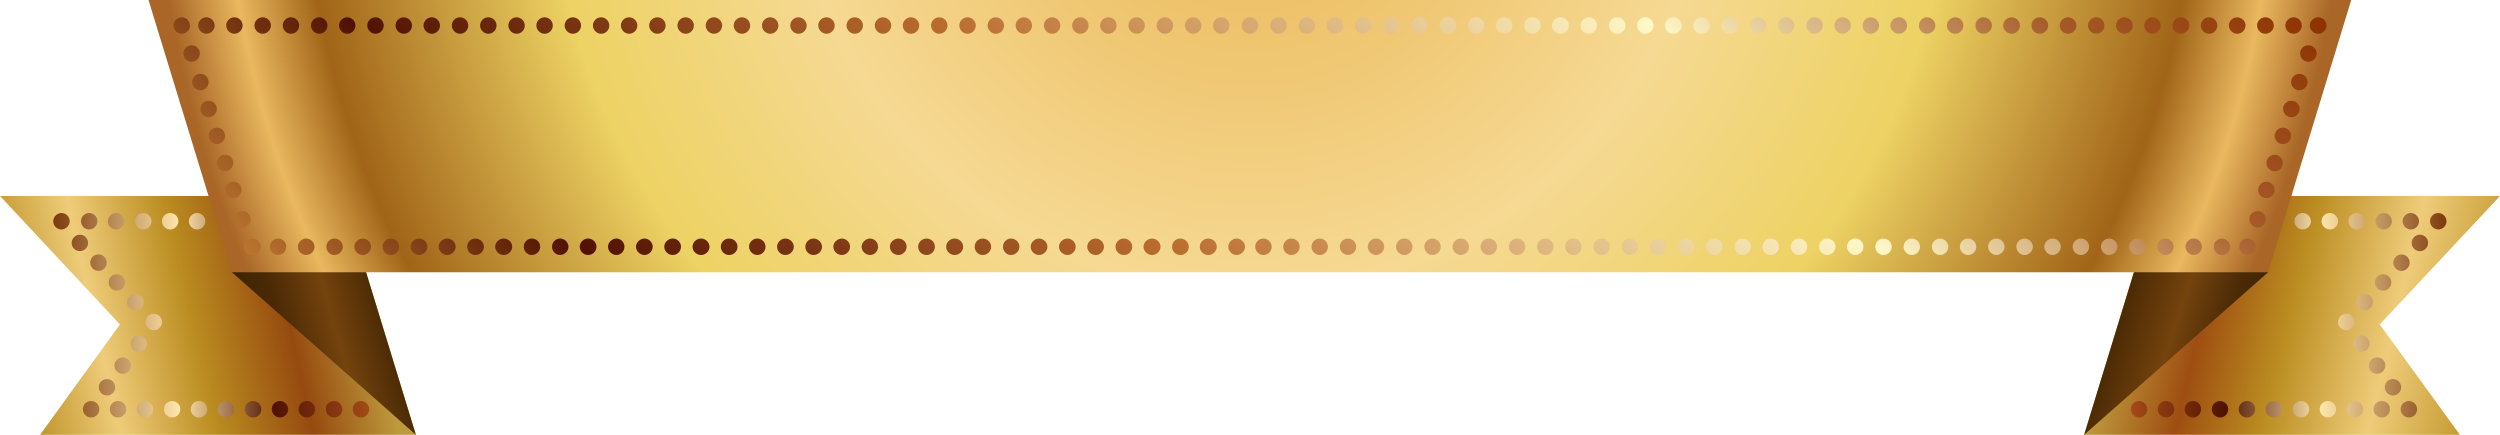
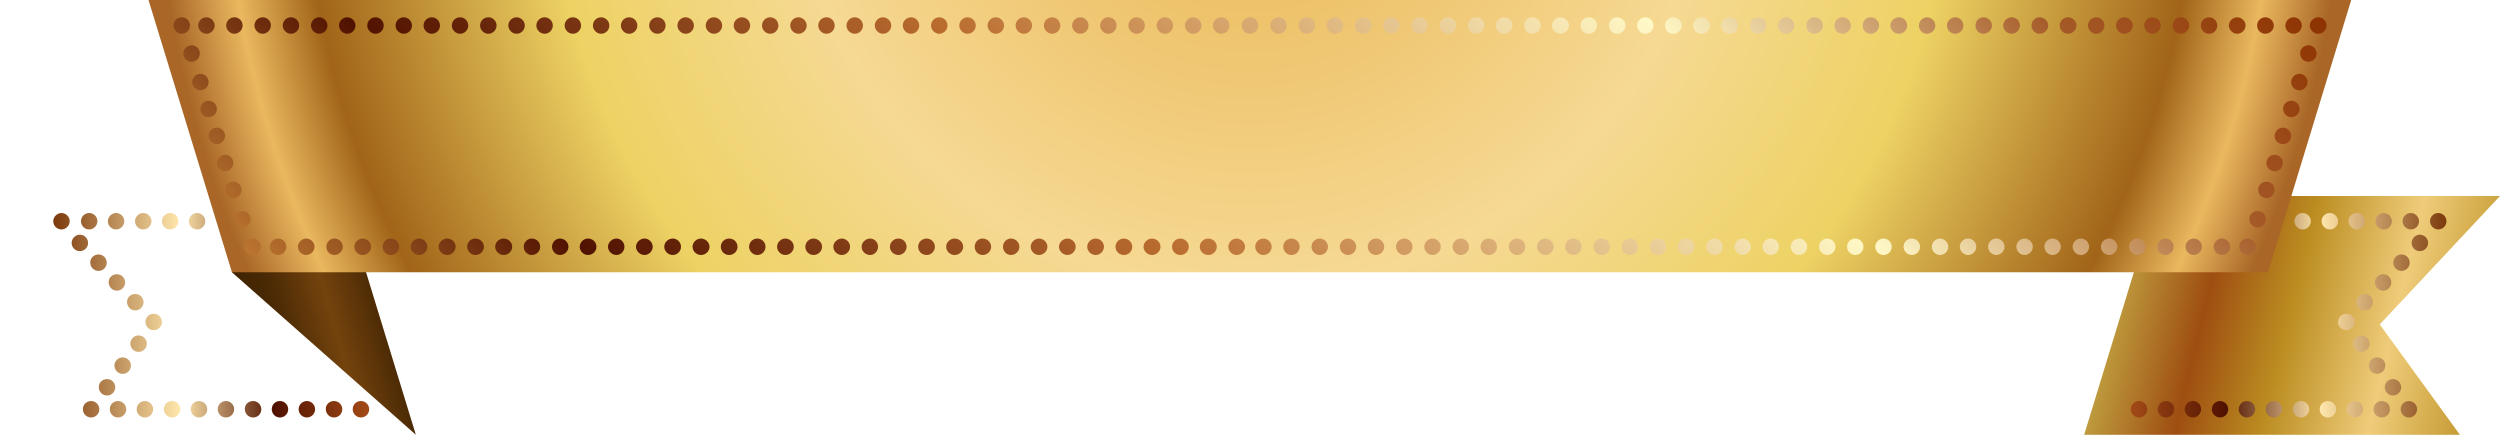
<svg xmlns="http://www.w3.org/2000/svg" xmlns:xlink="http://www.w3.org/1999/xlink" height="158.4" preserveAspectRatio="xMidYMid meet" version="1.0" viewBox="0.0 0.0 910.8 158.4" width="910.8" zoomAndPan="magnify">
  <g>
    <linearGradient gradientUnits="userSpaceOnUse" id="a" x1="773.639" x2="909.658" xlink:actuate="onLoad" xlink:show="other" xlink:type="simple" y1="100.212" y2="132.731">
      <stop offset="0" stop-color="#be9a3d" />
      <stop offset=".225" stop-color="#9e4e11" />
      <stop offset=".445" stop-color="#bb8d21" />
      <stop offset=".715" stop-color="#efcc7a" />
      <stop offset="1" stop-color="#bd9125" />
    </linearGradient>
    <path clip-rule="evenodd" d="M896.2 158.4L759.3 158.4 785.9 71.4 910.8 71.4 867 118.2z" fill="url(#a)" fill-rule="evenodd" />
    <linearGradient gradientUnits="userSpaceOnUse" id="b" x1="3.693" x2="133.904" xlink:actuate="onLoad" xlink:show="other" xlink:type="simple" y1="131.197" y2="101.718">
      <stop offset=".015" stop-color="#bd9125" />
      <stop offset=".25" stop-color="#efcc7a" />
      <stop offset=".505" stop-color="#bb8d21" />
      <stop offset=".765" stop-color="#964a0f" />
      <stop offset=".995" stop-color="#be9a3d" />
    </linearGradient>
-     <path clip-rule="evenodd" d="M14.6 158.4L151.5 158.4 124.9 71.4 0 71.4 43.7 118.2z" fill="url(#b)" fill-rule="evenodd" />
+     <path clip-rule="evenodd" d="M14.6 158.4z" fill="url(#b)" fill-rule="evenodd" />
    <linearGradient gradientUnits="userSpaceOnUse" id="c" x1="87.173" x2="140.94" xlink:actuate="onLoad" xlink:show="other" xlink:type="simple" y1="135.707" y2="120.331">
      <stop offset="0" stop-color="#371f00" />
      <stop offset=".35" stop-color="#4b2a05" />
      <stop offset=".68" stop-color="#74430d" />
      <stop offset="1" stop-color="#4b2a05" />
    </linearGradient>
    <path clip-rule="evenodd" d="M151.5 158.4L131.9 94.4 89.3 94 84.5 99.2z" fill="url(#c)" fill-rule="evenodd" />
    <linearGradient gradientUnits="userSpaceOnUse" id="d" x1="770.831" x2="827.149" xlink:actuate="onLoad" xlink:show="other" xlink:type="simple" y1="120.111" y2="137.686">
      <stop offset="0" stop-color="#4b2a05" />
      <stop offset=".345" stop-color="#74430d" />
      <stop offset=".65" stop-color="#4b2a05" />
      <stop offset="1" stop-color="#371f00" />
    </linearGradient>
-     <path clip-rule="evenodd" d="M759.3 158.4L778.9 94.4 821.5 94 826.3 99.2z" fill="url(#d)" fill-rule="evenodd" />
    <radialGradient cx="455.379" cy="-61.516" gradientUnits="userSpaceOnUse" id="e" r="407.017" xlink:actuate="onLoad" xlink:show="other" xlink:type="simple">
      <stop offset="0" stop-color="#e9b85f" />
      <stop offset=".17" stop-color="#eec36c" />
      <stop offset=".41" stop-color="#f6d993" />
      <stop offset=".629" stop-color="#edd264" />
      <stop offset=".848" stop-color="#a16418" />
      <stop offset=".918" stop-color="#e9b85f" />
      <stop offset=".98" stop-color="#a96627" />
    </radialGradient>
    <path clip-rule="evenodd" d="M84.5,99.2c247.3,0,494.6,0,741.8,0L856.6,0c-267.5,0-535,0-802.5,0L84.5,99.2z" fill="url(#e)" fill-rule="evenodd" />
    <linearGradient gradientUnits="userSpaceOnUse" id="f" x1="244.956" x2="665.816" xlink:actuate="onLoad" xlink:show="other" xlink:type="simple" y1="247.169" y2="-173.691">
      <stop offset="0" stop-color="#bb7530" />
      <stop offset=".145" stop-color="#501200" />
      <stop offset=".4" stop-color="#ba6c2f" />
      <stop offset=".707" stop-color="#fff9c7" />
      <stop offset=".881" stop-color="#a55a28" />
      <stop offset="1" stop-color="#8d3200" />
    </linearGradient>
    <path clip-rule="evenodd" d="M837.7,26.9c1.7,0,3,1.4,3,3s-1.3,3-3,3c-1.7,0-3-1.4-3-3S836.1,26.9,837.7,26.9L837.7,26.9 z M834.8,36.7c1.6,0,3,1.4,3,3c0,1.7-1.4,3-3,3c-1.7,0-3-1.4-3-3C831.7,38.1,833.1,36.7,834.8,36.7z M831.7,46.5c1.7,0,3,1.4,3,3 c0,1.7-1.3,3-3,3c-1.7,0-3-1.4-3-3C828.7,47.9,830.1,46.5,831.7,46.5z M828.7,56.4c1.7,0,3,1.4,3,3c0,1.7-1.3,3-3,3 c-1.7,0-3-1.4-3-3C825.7,57.7,827.1,56.4,828.7,56.4z M825.7,66.2c1.7,0,3,1.4,3,3c0,1.7-1.4,3-3,3c-1.7,0-3-1.4-3-3 C822.7,67.5,824.1,66.2,825.7,66.2z M822.5,76.9c1.7,0,3,1.4,3,3c0,1.7-1.4,3-3,3c-1.7,0-3-1.4-3-3 C819.4,78.3,820.8,76.9,822.5,76.9z M73,26.9c-1.7,0-3,1.4-3,3s1.4,3,3,3c1.7,0,3-1.4,3-3S74.7,26.9,73,26.9z M76,36.7 c-1.7,0-3,1.4-3,3c0,1.7,1.4,3,3,3c1.7,0,3-1.4,3-3C79,38.1,77.7,36.7,76,36.7z M79,46.5c-1.7,0-3,1.4-3,3c0,1.7,1.4,3,3,3 s3-1.4,3-3C82,47.9,80.7,46.5,79,46.5z M82,56.4c-1.7,0-3,1.4-3,3c0,1.7,1.4,3,3,3s3-1.4,3-3C85,57.7,83.7,56.4,82,56.4z M85,66.2 c-1.7,0-3,1.4-3,3c0,1.7,1.4,3,3,3c1.7,0,3-1.4,3-3C88,67.5,86.7,66.2,85,66.2z M88.3,76.9c-1.7,0-3,1.4-3,3c0,1.7,1.4,3,3,3 c1.7,0,3-1.4,3-3C91.3,78.3,90,76.9,88.3,76.9z M69.8,16.5c-1.7,0-3,1.4-3,3c0,1.7,1.4,3,3,3c1.7,0,3-1.4,3-3 C72.8,17.9,71.5,16.5,69.8,16.5z M434.7,6.3c-1.7,0-3,1.4-3,3s1.4,3,3,3c1.7,0,3-1.4,3-3S436.3,6.3,434.7,6.3z M424.4,6.3 c-1.7,0-3,1.4-3,3s1.4,3,3,3c1.7,0,3-1.4,3-3S426.1,6.3,424.4,6.3z M414.1,6.3c-1.7,0-3,1.4-3,3s1.4,3,3,3c1.7,0,3-1.4,3-3 S415.8,6.3,414.1,6.3z M403.8,6.3c-1.7,0-3,1.4-3,3s1.4,3,3,3c1.7,0,3-1.4,3-3S405.5,6.3,403.8,6.3z M393.6,6.3c-1.7,0-3,1.4-3,3 s1.4,3,3,3c1.7,0,3-1.4,3-3S395.2,6.3,393.6,6.3z M383.3,6.3c-1.7,0-3,1.4-3,3s1.4,3,3,3c1.7,0,3-1.4,3-3S385,6.3,383.3,6.3z M373,6.3c-1.7,0-3,1.4-3,3s1.4,3,3,3c1.7,0,3-1.4,3-3S374.7,6.3,373,6.3z M362.8,6.3c-1.7,0-3,1.4-3,3s1.4,3,3,3c1.7,0,3-1.4,3-3 S364.4,6.3,362.8,6.3z M352.5,6.3c-1.7,0-3,1.4-3,3s1.4,3,3,3c1.7,0,3-1.4,3-3S354.2,6.3,352.5,6.3z M342.2,6.3c-1.7,0-3,1.4-3,3 s1.4,3,3,3s3-1.4,3-3S343.9,6.3,342.2,6.3z M331.9,6.3c-1.7,0-3,1.4-3,3s1.4,3,3,3c1.7,0,3-1.4,3-3S333.6,6.3,331.9,6.3z M321.7,6.3c-1.7,0-3,1.4-3,3s1.4,3,3,3c1.7,0,3-1.4,3-3S323.3,6.3,321.7,6.3z M311.4,6.3c-1.7,0-3,1.4-3,3s1.4,3,3,3 c1.7,0,3-1.4,3-3S313.1,6.3,311.4,6.3z M301.1,6.3c-1.7,0-3,1.4-3,3s1.4,3,3,3c1.7,0,3-1.4,3-3S302.8,6.3,301.1,6.3z M290.9,6.3 c-1.7,0-3,1.4-3,3s1.4,3,3,3c1.7,0,3-1.4,3-3S292.5,6.3,290.9,6.3z M280.6,6.3c-1.7,0-3,1.4-3,3s1.4,3,3,3c1.7,0,3-1.4,3-3 S282.3,6.3,280.6,6.3z M270.3,6.3c-1.7,0-3,1.4-3,3s1.4,3,3,3c1.7,0,3-1.4,3-3S272,6.3,270.3,6.3z M260.1,6.3c-1.7,0-3,1.4-3,3 s1.4,3,3,3c1.7,0,3-1.4,3-3S261.7,6.3,260.1,6.3z M249.8,6.3c-1.7,0-3,1.4-3,3s1.4,3,3,3c1.7,0,3-1.4,3-3S251.4,6.3,249.8,6.3z M239.5,6.3c-1.7,0-3,1.4-3,3s1.4,3,3,3c1.7,0,3-1.4,3-3S241.2,6.3,239.5,6.3z M229.2,6.3c-1.7,0-3,1.4-3,3s1.4,3,3,3 c1.7,0,3-1.4,3-3S230.9,6.3,229.2,6.3z M219,6.3c-1.7,0-3,1.4-3,3s1.4,3,3,3c1.7,0,3-1.4,3-3S220.6,6.3,219,6.3z M208.7,6.3 c-1.7,0-3,1.4-3,3s1.4,3,3,3c1.7,0,3-1.4,3-3S210.4,6.3,208.7,6.3z M198.4,6.3c-1.7,0-3,1.4-3,3s1.4,3,3,3c1.7,0,3-1.4,3-3 S200.1,6.3,198.4,6.3z M188.2,6.3c-1.7,0-3,1.4-3,3s1.4,3,3,3c1.7,0,3-1.4,3-3S189.8,6.3,188.2,6.3z M177.9,6.3c-1.7,0-3,1.4-3,3 s1.4,3,3,3c1.7,0,3-1.4,3-3S179.6,6.3,177.9,6.3z M167.6,6.3c-1.7,0-3,1.4-3,3s1.4,3,3,3c1.7,0,3-1.4,3-3S169.3,6.3,167.6,6.3z M157.3,6.3c-1.7,0-3,1.4-3,3s1.4,3,3,3c1.7,0,3-1.4,3-3S159,6.3,157.3,6.3z M147.1,6.3c-1.7,0-3,1.4-3,3s1.4,3,3,3 c1.7,0,3-1.4,3-3S148.7,6.3,147.1,6.3z M136.8,6.3c-1.7,0-3,1.4-3,3s1.4,3,3,3c1.7,0,3-1.4,3-3S138.5,6.3,136.8,6.3z M126.5,6.3 c-1.7,0-3,1.4-3,3s1.4,3,3,3c1.7,0,3-1.4,3-3S128.2,6.3,126.5,6.3z M116.3,6.3c-1.7,0-3,1.4-3,3s1.4,3,3,3c1.7,0,3-1.4,3-3 S117.9,6.3,116.3,6.3z M106,6.3c-1.7,0-3,1.4-3,3s1.4,3,3,3c1.7,0,3-1.4,3-3S107.7,6.3,106,6.3z M95.7,6.3c-1.7,0-3,1.4-3,3 s1.4,3,3,3s3-1.4,3-3S97.4,6.3,95.7,6.3z M85.4,6.3c-1.7,0-3,1.4-3,3s1.4,3,3,3s3-1.4,3-3S87.1,6.3,85.4,6.3z M75.2,6.3 c-1.7,0-3,1.4-3,3s1.4,3,3,3s3-1.4,3-3S76.8,6.3,75.2,6.3z M66.2,6.3c-1.7,0-3,1.4-3,3s1.4,3,3,3c1.7,0,3-1.4,3-3 S67.9,6.3,66.2,6.3z M465.9,6.3c1.6,0,2.9,1.4,2.9,3s-1.4,3-2.9,3c-1.7,0-3.1-1.4-3.1-3S464.2,6.3,465.9,6.3z M476.1,6.3 c1.6,0,3,1.4,3,3s-1.4,3-3,3c-1.7,0-3-1.4-3-3S474.4,6.3,476.1,6.3z M486.4,6.3c1.7,0,3,1.4,3,3s-1.3,3-3,3c-1.7,0-3.1-1.4-3.1-3 S484.7,6.3,486.4,6.3z M496.6,6.3c1.7,0,3.1,1.4,3.1,3s-1.4,3-3.1,3c-1.7,0-3-1.4-3-3S494.9,6.3,496.6,6.3z M506.9,6.3 c1.7,0,3,1.4,3,3s-1.3,3-3,3c-1.7,0-3-1.4-3-3S505.2,6.3,506.9,6.3z M517.1,6.3c1.7,0,3.1,1.4,3.1,3s-1.4,3-3.1,3 c-1.7,0-2.9-1.4-2.9-3S515.5,6.3,517.1,6.3z M527.5,6.3c1.7,0,3,1.4,3,3s-1.3,3-3,3c-1.7,0-3-1.4-3-3S525.8,6.3,527.5,6.3z M537.7,6.3c1.7,0,3.1,1.4,3.1,3s-1.4,3-3.1,3c-1.7,0-2.9-1.4-2.9-3S536,6.3,537.7,6.3z M548,6.3c1.7,0,3,1.4,3,3s-1.3,3-3,3 c-1.7,0-3.1-1.4-3.1-3S546.3,6.3,548,6.3z M558.2,6.3c1.8,0,3.1,1.4,3.1,3s-1.3,3-3.1,3c-1.7,0-2.9-1.4-2.9-3S556.5,6.3,558.2,6.3z M568.5,6.3c1.7,0,3.1,1.4,3.1,3s-1.4,3-3.1,3c-1.7,0-3.1-1.4-3.1-3S566.8,6.3,568.5,6.3z M578.8,6.3c1.7,0,3,1.4,3,3s-1.3,3-3,3 c-1.7,0-3-1.4-3-3S577.2,6.3,578.8,6.3z M589.1,6.3c1.7,0,3.1,1.4,3.1,3s-1.4,3-3.1,3c-1.7,0-2.9-1.4-2.9-3S587.4,6.3,589.1,6.3z M599.4,6.3c1.7,0,3,1.4,3,3s-1.3,3-3,3c-1.7,0-3-1.4-3-3S597.7,6.3,599.4,6.3z M609.6,6.3c1.7,0,3.1,1.4,3.1,3s-1.4,3-3.1,3 c-1.7,0-3-1.4-3-3S607.9,6.3,609.6,6.3z M619.9,6.3c1.7,0,3,1.4,3,3s-1.3,3-3,3c-1.7,0-3-1.4-3-3S618.2,6.3,619.9,6.3z M630.2,6.3 c1.6,0,3,1.4,3,3s-1.4,3-3,3c-1.7,0-3.1-1.4-3.1-3S628.5,6.3,630.2,6.3z M640.4,6.3c1.7,0,3.1,1.4,3.1,3s-1.4,3-3.1,3 c-1.7,0-2.9-1.4-2.9-3S638.8,6.3,640.4,6.3z M650.7,6.3c1.6,0,3,1.4,3,3s-1.4,3-3,3c-1.6,0-3-1.4-3-3S649.1,6.3,650.7,6.3z M661,6.3c1.7,0,3.1,1.4,3.1,3s-1.4,3-3.1,3c-1.7,0-2.9-1.4-2.9-3S659.3,6.3,661,6.3z M671.3,6.3c1.6,0,3,1.4,3,3s-1.4,3-3,3 c-1.7,0-3-1.4-3-3S669.6,6.3,671.3,6.3z M681.5,6.3c1.7,0,3.1,1.4,3.1,3s-1.4,3-3.1,3c-1.7,0-2.9-1.4-2.9-3S679.8,6.3,681.5,6.3z M691.8,6.3c1.7,0,3,1.4,3,3s-1.3,3-3,3c-1.7,0-3.1-1.4-3.1-3S690.1,6.3,691.8,6.3z M702,6.3c1.7,0,3.1,1.4,3.1,3s-1.4,3-3.1,3 c-1.7,0-2.9-1.4-2.9-3S700.4,6.3,702,6.3z M712.3,6.3c1.7,0,3,1.4,3,3s-1.3,3-3,3c-1.7,0-3-1.4-3-3S710.7,6.3,712.3,6.3z M722.6,6.3c1.7,0,3.1,1.4,3.1,3s-1.4,3-3.1,3c-1.7,0-2.9-1.4-2.9-3S720.9,6.3,722.6,6.3z M732.9,6.3c1.7,0,3,1.4,3,3s-1.3,3-3,3 c-1.7,0-3.1-1.4-3.1-3S731.2,6.3,732.9,6.3z M743.1,6.3c1.7,0,3.1,1.4,3.1,3s-1.4,3-3.1,3c-1.7,0-3-1.4-3-3S741.4,6.3,743.1,6.3z M753.4,6.3c1.7,0,3.1,1.4,3.1,3s-1.4,3-3.1,3c-1.7,0-3-1.4-3-3S751.7,6.3,753.4,6.3z M763.7,6.3c1.7,0,3,1.4,3,3s-1.3,3-3,3 c-1.7,0-3-1.4-3-3S762,6.3,763.7,6.3z M773.9,6.3c1.7,0,3.1,1.4,3.1,3s-1.4,3-3.1,3c-1.6,0-3-1.4-3-3S772.3,6.3,773.9,6.3z M784.2,6.3c1.6,0,3,1.4,3,3s-1.4,3-3,3c-1.7,0-3-1.4-3-3S782.6,6.3,784.2,6.3z M794.5,6.3c1.7,0,3.1,1.4,3.1,3s-1.4,3-3.1,3 c-1.7,0-3-1.4-3-3S792.8,6.3,794.5,6.3z M804.8,6.3c1.7,0,3,1.4,3,3s-1.3,3-3,3c-1.7,0-3-1.4-3-3S803.1,6.3,804.8,6.3z M815,6.3 c1.7,0,3.1,1.4,3.1,3s-1.4,3-3.1,3c-1.5,0-3-1.4-3-3S813.4,6.3,815,6.3z M825.3,6.3c1.7,0,3.1,1.4,3.1,3s-1.4,3-3.1,3 c-1.7,0-3-1.4-3-3S823.6,6.3,825.3,6.3z M835.6,6.3c1.7,0,3,1.4,3,3s-1.3,3-3,3c-1.7,0-3-1.4-3-3S834,6.3,835.6,6.3z M844.6,6.3 c1.7,0,3,1.4,3,3s-1.3,3-3,3c-1.7,0-3.1-1.4-3.1-3S842.9,6.3,844.6,6.3z M455.4,6.3c1.7,0,3,1.4,3,3s-1.4,3-3,3c-1.7,0-3-1.4-3-3 S453.7,6.3,455.4,6.3z M444.9,6.3c-1.7,0-3,1.4-3,3s1.4,3,3,3c1.7,0,3-1.4,3-3S446.6,6.3,444.9,6.3z M809.5,86.9c-1.7,0-3,1.4-3,3 s1.4,3,3,3c1.7,0,3-1.4,3-3S811.1,86.9,809.5,86.9z M799.2,86.9c-1.7,0-3,1.4-3,3s1.4,3,3,3c1.7,0,3-1.4,3-3S800.9,86.9,799.2,86.9 z M788.9,86.9c-1.7,0-3,1.4-3,3s1.4,3,3,3c1.7,0,3-1.4,3-3S790.6,86.9,788.9,86.9z M778.7,86.9c-1.7,0-3,1.4-3,3s1.4,3,3,3 c1.7,0,3-1.4,3-3S780.3,86.9,778.7,86.9z M768.4,86.9c-1.7,0-3,1.4-3,3s1.4,3,3,3s3-1.4,3-3S770.1,86.9,768.4,86.9z M758.1,86.9 c-1.7,0-3,1.4-3,3s1.4,3,3,3c1.7,0,3-1.4,3-3S759.8,86.9,758.1,86.9z M747.8,86.9c-1.7,0-3,1.4-3,3s1.4,3,3,3s3-1.4,3-3 S749.5,86.9,747.8,86.9z M737.6,86.9c-1.7,0-3,1.4-3,3s1.4,3,3,3s3-1.4,3-3S739.2,86.9,737.6,86.9z M727.3,86.9c-1.7,0-3,1.4-3,3 s1.4,3,3,3s3-1.4,3-3S729,86.9,727.3,86.9z M717,86.9c-1.7,0-3,1.4-3,3s1.4,3,3,3c1.7,0,3-1.4,3-3S718.7,86.9,717,86.9z M706.8,86.9c-1.7,0-3,1.4-3,3s1.4,3,3,3c1.7,0,3-1.4,3-3S708.4,86.9,706.8,86.9z M696.5,86.9c-1.7,0-3,1.4-3,3s1.4,3,3,3 c1.7,0,3-1.4,3-3S698.2,86.9,696.5,86.9z M686.2,86.9c-1.7,0-3,1.4-3,3s1.4,3,3,3c1.7,0,3-1.4,3-3S687.9,86.9,686.2,86.9z M675.9,86.9c-1.7,0-3,1.4-3,3s1.4,3,3,3c1.7,0,3-1.4,3-3S677.6,86.9,675.9,86.9z M665.7,86.9c-1.7,0-3,1.4-3,3s1.4,3,3,3 c1.7,0,3-1.4,3-3S667.3,86.9,665.7,86.9z M655.4,86.9c-1.7,0-3,1.4-3,3s1.4,3,3,3c1.7,0,3-1.4,3-3S657.1,86.9,655.4,86.9z M645.1,86.9c-1.7,0-3,1.4-3,3s1.4,3,3,3c1.7,0,3-1.4,3-3S646.8,86.9,645.1,86.9z M634.9,86.9c-1.7,0-3,1.4-3,3s1.4,3,3,3 c1.7,0,3-1.4,3-3S636.5,86.9,634.9,86.9z M624.6,86.9c-1.7,0-3,1.4-3,3s1.4,3,3,3c1.7,0,3-1.4,3-3S626.3,86.9,624.6,86.9z M614.3,86.9c-1.7,0-3,1.4-3,3s1.4,3,3,3c1.7,0,3-1.4,3-3S616,86.9,614.3,86.9z M604,86.9c-1.7,0-3,1.4-3,3s1.4,3,3,3 c1.7,0,3-1.4,3-3S605.7,86.9,604,86.9z M593.8,86.9c-1.7,0-3,1.4-3,3s1.4,3,3,3c1.7,0,3-1.4,3-3S595.4,86.9,593.8,86.9z M583.5,86.9c-1.7,0-3,1.4-3,3s1.4,3,3,3c1.7,0,3-1.4,3-3S585.2,86.9,583.5,86.9z M573.2,86.9c-1.7,0-3,1.4-3,3s1.4,3,3,3 c1.7,0,3-1.4,3-3S574.9,86.9,573.2,86.9z M563,86.9c-1.7,0-3,1.4-3,3s1.4,3,3,3c1.7,0,3-1.4,3-3S564.6,86.9,563,86.9z M552.7,86.9 c-1.7,0-3,1.4-3,3s1.4,3,3,3c1.7,0,3-1.4,3-3S554.4,86.9,552.7,86.9z M542.4,86.9c-1.7,0-3,1.4-3,3s1.4,3,3,3c1.7,0,3-1.4,3-3 S544.1,86.9,542.4,86.9z M532.2,86.9c-1.7,0-3,1.4-3,3s1.4,3,3,3c1.7,0,3-1.4,3-3S533.8,86.9,532.2,86.9z M521.9,86.9 c-1.7,0-3,1.4-3,3s1.4,3,3,3c1.7,0,3-1.4,3-3S523.5,86.9,521.9,86.9z M511.6,86.9c-1.7,0-3,1.4-3,3s1.4,3,3,3c1.7,0,3-1.4,3-3 S513.3,86.9,511.6,86.9z M501.3,86.9c-1.7,0-3,1.4-3,3s1.4,3,3,3s3-1.4,3-3S503,86.9,501.3,86.9z M491.1,86.9c-1.7,0-3,1.4-3,3 s1.4,3,3,3c1.7,0,3-1.4,3-3S492.7,86.9,491.1,86.9z M480.8,86.9c-1.7,0-3,1.4-3,3s1.4,3,3,3c1.7,0,3-1.4,3-3S482.5,86.9,480.8,86.9 z M470.5,86.9c-1.7,0-3,1.4-3,3s1.4,3,3,3c1.7,0,3-1.4,3-3S472.2,86.9,470.5,86.9z M460.3,86.9c-1.7,0-3,1.4-3,3s1.4,3,3,3 c1.7,0,3-1.4,3-3S461.9,86.9,460.3,86.9z M818.8,86.9c-1.7,0-3,1.4-3,3c0,1.7,1.4,3,3,3c1.7,0,3-1.4,3-3 C821.8,88.3,820.5,86.9,818.8,86.9z M101.3,86.9c1.7,0,3,1.4,3,3s-1.3,3-3,3c-1.8,0-3-1.4-3-3S99.6,86.9,101.3,86.9z M111.5,86.9 c1.7,0,3.1,1.4,3.1,3s-1.4,3-3.1,3c-1.6,0-3-1.4-3-3S110,86.9,111.5,86.9z M121.8,86.9c1.7,0,3.1,1.4,3.1,3s-1.4,3-3.1,3 c-1.6,0-2.9-1.4-2.9-3S120.2,86.9,121.8,86.9z M132.1,86.9c1.7,0,3.1,1.4,3.1,3s-1.4,3-3.1,3c-1.6,0-3-1.4-3-3 S130.5,86.9,132.1,86.9z M142.4,86.9c1.6,0,3,1.4,3,3s-1.3,3-3,3c-1.7,0-3-1.4-3-3S140.7,86.9,142.4,86.9z M152.7,86.9 c1.6,0,3,1.4,3,3s-1.4,3-3,3c-1.7,0-3.1-1.4-3.1-3S151,86.9,152.7,86.9z M162.9,86.9c1.7,0,3.1,1.4,3.1,3s-1.4,3-3.1,3 c-1.6,0-3.1-1.4-3.1-3S161.3,86.9,162.9,86.9z M173.2,86.9c1.7,0,3.1,1.4,3.1,3s-1.3,3-3.1,3c-1.7,0-3-1.4-3-3 S171.4,86.9,173.2,86.9z M183.5,86.9c1.7,0,3.1,1.4,3.1,3s-1.4,3-3.1,3c-1.7,0-3.1-1.4-3.1-3S181.8,86.9,183.5,86.9z M193.7,86.9 c1.8,0,3.1,1.4,3.1,3s-1.3,3-3.1,3c-1.6,0-2.9-1.4-2.9-3S192.1,86.9,193.7,86.9z M204,86.9c1.7,0,3.1,1.4,3.1,3s-1.4,3-3.1,3 c-1.6,0-2.9-1.4-2.9-3S202.4,86.9,204,86.9z M214.2,86.9c1.8,0,3.1,1.4,3.1,3s-1.3,3-3.1,3c-1.6,0-3-1.4-3-3S212.6,86.9,214.2,86.9 z M224.6,86.9c1.6,0,2.9,1.4,2.9,3s-1.3,3-2.9,3c-1.7,0-3.1-1.4-3.1-3S223,86.9,224.6,86.9z M234.8,86.9c1.6,0,3,1.4,3,3 s-1.4,3-3,3c-1.6,0-3.1-1.4-3.1-3S233.2,86.9,234.8,86.9z M245.1,86.9c1.7,0,3,1.4,3,3s-1.3,3-3,3c-1.7,0-3.1-1.4-3.1-3 S243.4,86.9,245.1,86.9z M255.4,86.9c1.6,0,3.1,1.4,3.1,3s-1.4,3-3.1,3c-1.7,0-3.1-1.4-3.1-3S253.7,86.9,255.4,86.9z M265.6,86.9 c1.8,0,3.1,1.4,3.1,3s-1.3,3-3.1,3c-1.7,0-3-1.4-3-3S263.9,86.9,265.6,86.9z M275.9,86.9c1.7,0,3,1.4,3,3s-1.3,3-3,3 c-1.6,0-3-1.4-3-3S274.2,86.9,275.9,86.9z M286.1,86.9c1.7,0,3.1,1.4,3.1,3s-1.4,3-3.1,3c-1.6,0-3-1.4-3-3S284.5,86.9,286.1,86.9z M296.4,86.9c1.6,0,3.1,1.4,3.1,3s-1.4,3-3.1,3c-1.7,0-3-1.4-3-3S294.7,86.9,296.4,86.9z M306.7,86.9c1.6,0,3,1.4,3,3s-1.4,3-3,3 c-1.7,0-3.1-1.4-3.1-3S305.1,86.9,306.7,86.9z M317,86.9c1.6,0,2.9,1.4,2.9,3s-1.3,3-2.9,3c-1.7,0-3.1-1.4-3.1-3 S315.4,86.9,317,86.9z M327.3,86.9c1.7,0,3,1.4,3,3s-1.4,3-3,3c-1.7,0-3.1-1.4-3.1-3S325.6,86.9,327.3,86.9z M337.6,86.9 c1.7,0,3,1.4,3,3s-1.3,3-3,3c-1.8,0-3.1-1.4-3.1-3S335.8,86.9,337.6,86.9z M347.8,86.9c1.7,0,3.1,1.4,3.1,3s-1.4,3-3.1,3 c-1.7,0-3.1-1.4-3.1-3S346.1,86.9,347.8,86.9z M358,86.9c1.7,0,3.1,1.4,3.1,3s-1.4,3-3.1,3c-1.7,0-2.9-1.4-2.9-3 S356.3,86.9,358,86.9z M368.3,86.9c1.7,0,3.1,1.4,3.1,3s-1.4,3-3.1,3c-1.6,0-2.9-1.4-2.9-3S366.7,86.9,368.3,86.9z M378.5,86.9 c1.7,0,3.1,1.4,3.1,3s-1.4,3-3.1,3c-1.6,0-3-1.4-3-3S377,86.9,378.5,86.9z M388.9,86.9c1.6,0,3,1.4,3,3s-1.4,3-3,3 c-1.6,0-3.1-1.4-3.1-3S387.3,86.9,388.9,86.9z M399.2,86.9c1.6,0,3,1.4,3,3s-1.4,3-3,3c-1.7,0-3.1-1.4-3.1-3S397.5,86.9,399.2,86.9 z M409.5,86.9c1.6,0,3,1.4,3,3s-1.3,3-3,3c-1.8,0-3.1-1.4-3.1-3S407.7,86.9,409.5,86.9z M419.7,86.9c1.7,0,3.1,1.4,3.1,3 s-1.4,3-3.1,3c-1.6,0-3.1-1.4-3.1-3S418.1,86.9,419.7,86.9z M430,86.9c1.7,0,3.1,1.4,3.1,3s-1.3,3-3.1,3c-1.7,0-3-1.4-3-3 S428.3,86.9,430,86.9z M440.2,86.9c1.7,0,3.1,1.4,3.1,3s-1.4,3-3.1,3c-1.7,0-3.1-1.4-3.1-3S438.5,86.9,440.2,86.9z M450.5,86.9 c1.6,0,3.1,1.4,3.1,3s-1.4,3-3.1,3c-1.6,0-3-1.4-3-3S448.9,86.9,450.5,86.9z M91.9,86.9c1.7,0,3.1,1.4,3.1,3c0,1.7-1.4,3-3.1,3 c-1.6,0-3-1.4-3-3C89,88.3,90.4,86.9,91.9,86.9z M841,16.5c1.7,0,3,1.4,3,3c0,1.7-1.4,3-3,3c-1.7,0-3-1.4-3-3 C837.9,17.9,839.3,16.5,841,16.5z" fill="url(#f)" fill-rule="evenodd" />
    <linearGradient gradientUnits="userSpaceOnUse" id="g" x1="776.245" x2="891.347" xlink:actuate="onLoad" xlink:show="other" xlink:type="simple" y1="114.886" y2="114.886">
      <stop offset="0" stop-color="#a34a17" />
      <stop offset=".3" stop-color="#501200" />
      <stop offset=".6" stop-color="#ffe7ac" />
      <stop offset="1" stop-color="#7c390c" />
    </linearGradient>
    <path clip-rule="evenodd" d="M867.7,146.1c-1.7,0-3,1.4-3,3c0,1.7,1.4,3,3,3c1.7,0,3-1.4,3-3 C870.8,147.4,869.4,146.1,867.7,146.1z M857.9,146.1c-1.7,0-3,1.4-3,3c0,1.7,1.4,3,3,3c1.7,0,3-1.4,3-3 C860.9,147.4,859.6,146.1,857.9,146.1z M848.1,146.1c-1.7,0-3,1.4-3,3c0,1.7,1.4,3,3,3c1.7,0,3-1.4,3-3 C851.1,147.4,849.7,146.1,848.1,146.1z M838.3,146.1c-1.7,0-3,1.4-3,3c0,1.7,1.4,3,3,3c1.7,0,3-1.4,3-3 C841.3,147.4,839.9,146.1,838.3,146.1z M828.4,146.1c-1.7,0-3,1.4-3,3c0,1.7,1.4,3,3,3c1.7,0,3-1.4,3-3 C831.4,147.4,830.1,146.1,828.4,146.1z M818.6,146.1c-1.7,0-3,1.4-3,3c0,1.7,1.4,3,3,3c1.7,0,3-1.4,3-3 C821.6,147.4,820.3,146.1,818.6,146.1z M808.8,146.1c-1.7,0-3,1.4-3,3c0,1.7,1.4,3,3,3c1.7,0,3-1.4,3-3 C811.8,147.4,810.4,146.1,808.8,146.1z M798.9,146.1c-1.7,0-3,1.4-3,3c0,1.7,1.4,3,3,3c1.7,0,3-1.4,3-3 C801.9,147.4,800.6,146.1,798.9,146.1z M789.1,146.1c-1.7,0-3,1.4-3,3c0,1.7,1.4,3,3,3c1.7,0,3-1.4,3-3 C792.1,147.4,790.8,146.1,789.1,146.1z M779.3,146.1c-1.7,0-3,1.4-3,3c0,1.7,1.4,3,3,3c1.7,0,3-1.4,3-3 C782.3,147.4,780.9,146.1,779.3,146.1z M838.9,77.6c-1.7,0-3,1.4-3,3s1.4,3,3,3c1.7,0,3-1.4,3-3S840.6,77.6,838.9,77.6z M848.8,77.6c-1.7,0-3,1.4-3,3s1.4,3,3,3c1.7,0,3-1.4,3-3S850.4,77.6,848.8,77.6z M858.6,77.6c-1.7,0-3,1.4-3,3s1.4,3,3,3 c1.7,0,3-1.4,3-3S860.3,77.6,858.6,77.6z M868.4,77.6c-1.7,0-3,1.4-3,3s1.4,3,3,3c1.7,0,3-1.4,3-3S870.1,77.6,868.4,77.6z M878.3,77.6c-1.7,0-3,1.4-3,3s1.4,3,3,3c1.7,0,3-1.4,3-3S879.9,77.6,878.3,77.6z M888.3,77.6c-1.7,0-3,1.4-3,3s1.4,3,3,3 c1.7,0,3-1.4,3-3S890,77.6,888.3,77.6z M881.6,85.5c-1.7,0-3,1.4-3,3c0,1.7,1.4,3,3,3c1.7,0,3-1.4,3-3 C884.6,86.9,883.3,85.5,881.6,85.5z M874.9,92.7c-1.7,0-3,1.4-3,3c0,1.7,1.4,3,3,3c1.7,0,3-1.4,3-3 C877.9,94.1,876.6,92.7,874.9,92.7z M868.2,99.9c-1.7,0-3,1.4-3,3c0,1.7,1.4,3,3,3c1.7,0,3-1.4,3-3 C871.2,101.2,869.9,99.9,868.2,99.9z M861.5,107.1c-1.7,0-3,1.4-3,3c0,1.7,1.4,3,3,3c1.7,0,3-1.4,3-3 C864.5,108.4,863.2,107.1,861.5,107.1z M854.8,114.3c-1.7,0-3,1.4-3,3c0,1.7,1.4,3,3,3c1.7,0,3-1.4,3-3 C857.8,115.6,856.4,114.3,854.8,114.3z M860.3,122.2c-1.7,0-3,1.4-3,3c0,1.7,1.4,3,3,3c1.7,0,3-1.4,3-3 C863.3,123.6,861.9,122.2,860.3,122.2z M866,130.2c-1.7,0-3,1.4-3,3c0,1.7,1.4,3,3,3c1.7,0,3-1.4,3-3 C869.1,131.5,867.7,130.2,866,130.2z M871.8,138.1c-1.7,0-3,1.4-3,3c0,1.7,1.4,3,3,3s3-1.4,3-3 C874.8,139.5,873.5,138.1,871.8,138.1z M877.6,146.1c-1.7,0-3,1.4-3,3c0,1.7,1.4,3,3,3c1.7,0,3-1.4,3-3 C880.6,147.4,879.2,146.1,877.6,146.1z" fill="url(#g)" fill-rule="evenodd" />
    <linearGradient gradientUnits="userSpaceOnUse" id="h" x1="19.411" x2="134.514" xlink:actuate="onLoad" xlink:show="other" xlink:type="simple" y1="114.886" y2="114.886">
      <stop offset="0" stop-color="#7c390c" />
      <stop offset=".4" stop-color="#ffe7ac" />
      <stop offset=".7" stop-color="#501200" />
      <stop offset="1" stop-color="#a34a17" />
    </linearGradient>
    <path clip-rule="evenodd" d="M43,146.1c1.7,0,3,1.4,3,3c0,1.7-1.4,3-3,3c-1.7,0-3-1.4-3-3C40,147.4,41.3,146.1,43,146.1 L43,146.1z M52.8,146.1c1.7,0,3,1.4,3,3c0,1.7-1.3,3-3,3c-1.7,0-3-1.4-3-3C49.8,147.4,51.2,146.1,52.8,146.1z M62.7,146.1 c1.7,0,3,1.4,3,3c0,1.7-1.4,3-3,3c-1.7,0-3-1.4-3-3C59.7,147.4,61,146.1,62.7,146.1z M72.5,146.1c1.7,0,3,1.4,3,3c0,1.7-1.4,3-3,3 c-1.7,0-3-1.4-3-3C69.5,147.4,70.8,146.1,72.5,146.1z M82.3,146.1c1.7,0,3,1.4,3,3c0,1.7-1.4,3-3,3c-1.7,0-3-1.4-3-3 C79.3,147.4,80.7,146.1,82.3,146.1z M92.2,146.1c1.7,0,3,1.4,3,3c0,1.7-1.3,3-3,3c-1.7,0-3-1.4-3-3 C89.1,147.4,90.5,146.1,92.2,146.1z M102,146.1c1.7,0,3,1.4,3,3c0,1.7-1.4,3-3,3c-1.7,0-3-1.4-3-3C99,147.4,100.3,146.1,102,146.1z M111.8,146.1c1.7,0,3,1.4,3,3c0,1.7-1.4,3-3,3c-1.7,0-3-1.4-3-3C108.8,147.4,110.2,146.1,111.8,146.1z M121.7,146.1 c1.7,0,3,1.4,3,3c0,1.7-1.4,3-3,3c-1.7,0-3-1.4-3-3C118.6,147.4,120,146.1,121.7,146.1z M131.5,146.1c1.7,0,3,1.4,3,3 c0,1.7-1.4,3-3,3c-1.7,0-3-1.4-3-3C128.5,147.4,129.8,146.1,131.5,146.1z M71.8,77.6c1.7,0,3,1.4,3,3s-1.3,3-3,3c-1.7,0-3-1.4-3-3 S70.2,77.6,71.8,77.6z M62,77.6c1.7,0,3,1.4,3,3s-1.4,3-3,3c-1.7,0-3-1.4-3-3S60.3,77.6,62,77.6z M52.2,77.6c1.7,0,3,1.4,3,3 s-1.4,3-3,3c-1.7,0-3-1.4-3-3S50.5,77.6,52.2,77.6z M42.3,77.6c1.7,0,3,1.4,3,3s-1.4,3-3,3c-1.7,0-3-1.4-3-3S40.7,77.6,42.3,77.6z M32.5,77.6c1.7,0,3,1.4,3,3s-1.4,3-3,3c-1.7,0-3-1.4-3-3S30.8,77.6,32.5,77.6z M22.4,77.6c1.7,0,3,1.4,3,3s-1.4,3-3,3 c-1.7,0-3-1.4-3-3S20.8,77.6,22.4,77.6z M29.1,85.5c1.7,0,3,1.4,3,3c0,1.7-1.4,3-3,3c-1.7,0-3-1.4-3-3 C26.1,86.9,27.5,85.5,29.1,85.5z M35.9,92.7c1.7,0,3,1.4,3,3c0,1.7-1.4,3-3,3c-1.7,0-3-1.4-3-3C32.8,94.1,34.2,92.7,35.9,92.7z M42.6,99.9c1.7,0,3,1.4,3,3c0,1.7-1.4,3-3,3c-1.7,0-3-1.4-3-3C39.5,101.2,40.9,99.9,42.6,99.9z M49.3,107.1c1.7,0,3,1.4,3,3 c0,1.7-1.4,3-3,3c-1.7,0-3-1.4-3-3C46.2,108.4,47.6,107.1,49.3,107.1z M56,114.3c1.7,0,3,1.4,3,3c0,1.7-1.4,3-3,3c-1.7,0-3-1.4-3-3 C53,115.6,54.3,114.3,56,114.3z M50.5,122.2c1.7,0,3,1.4,3,3c0,1.7-1.4,3-3,3c-1.7,0-3-1.4-3-3C47.5,123.6,48.8,122.2,50.5,122.2z M44.7,130.2c1.7,0,3,1.4,3,3c0,1.7-1.3,3-3,3c-1.7,0-3-1.4-3-3C41.7,131.5,43.1,130.2,44.7,130.2z M39,138.1c1.7,0,3,1.4,3,3 c0,1.7-1.4,3-3,3c-1.7,0-3-1.4-3-3C35.9,139.5,37.3,138.1,39,138.1z M33.2,146.1c1.7,0,3,1.4,3,3c0,1.7-1.4,3-3,3c-1.7,0-3-1.4-3-3 C30.2,147.4,31.5,146.1,33.2,146.1z" fill="url(#h)" fill-rule="evenodd" />
  </g>
</svg>